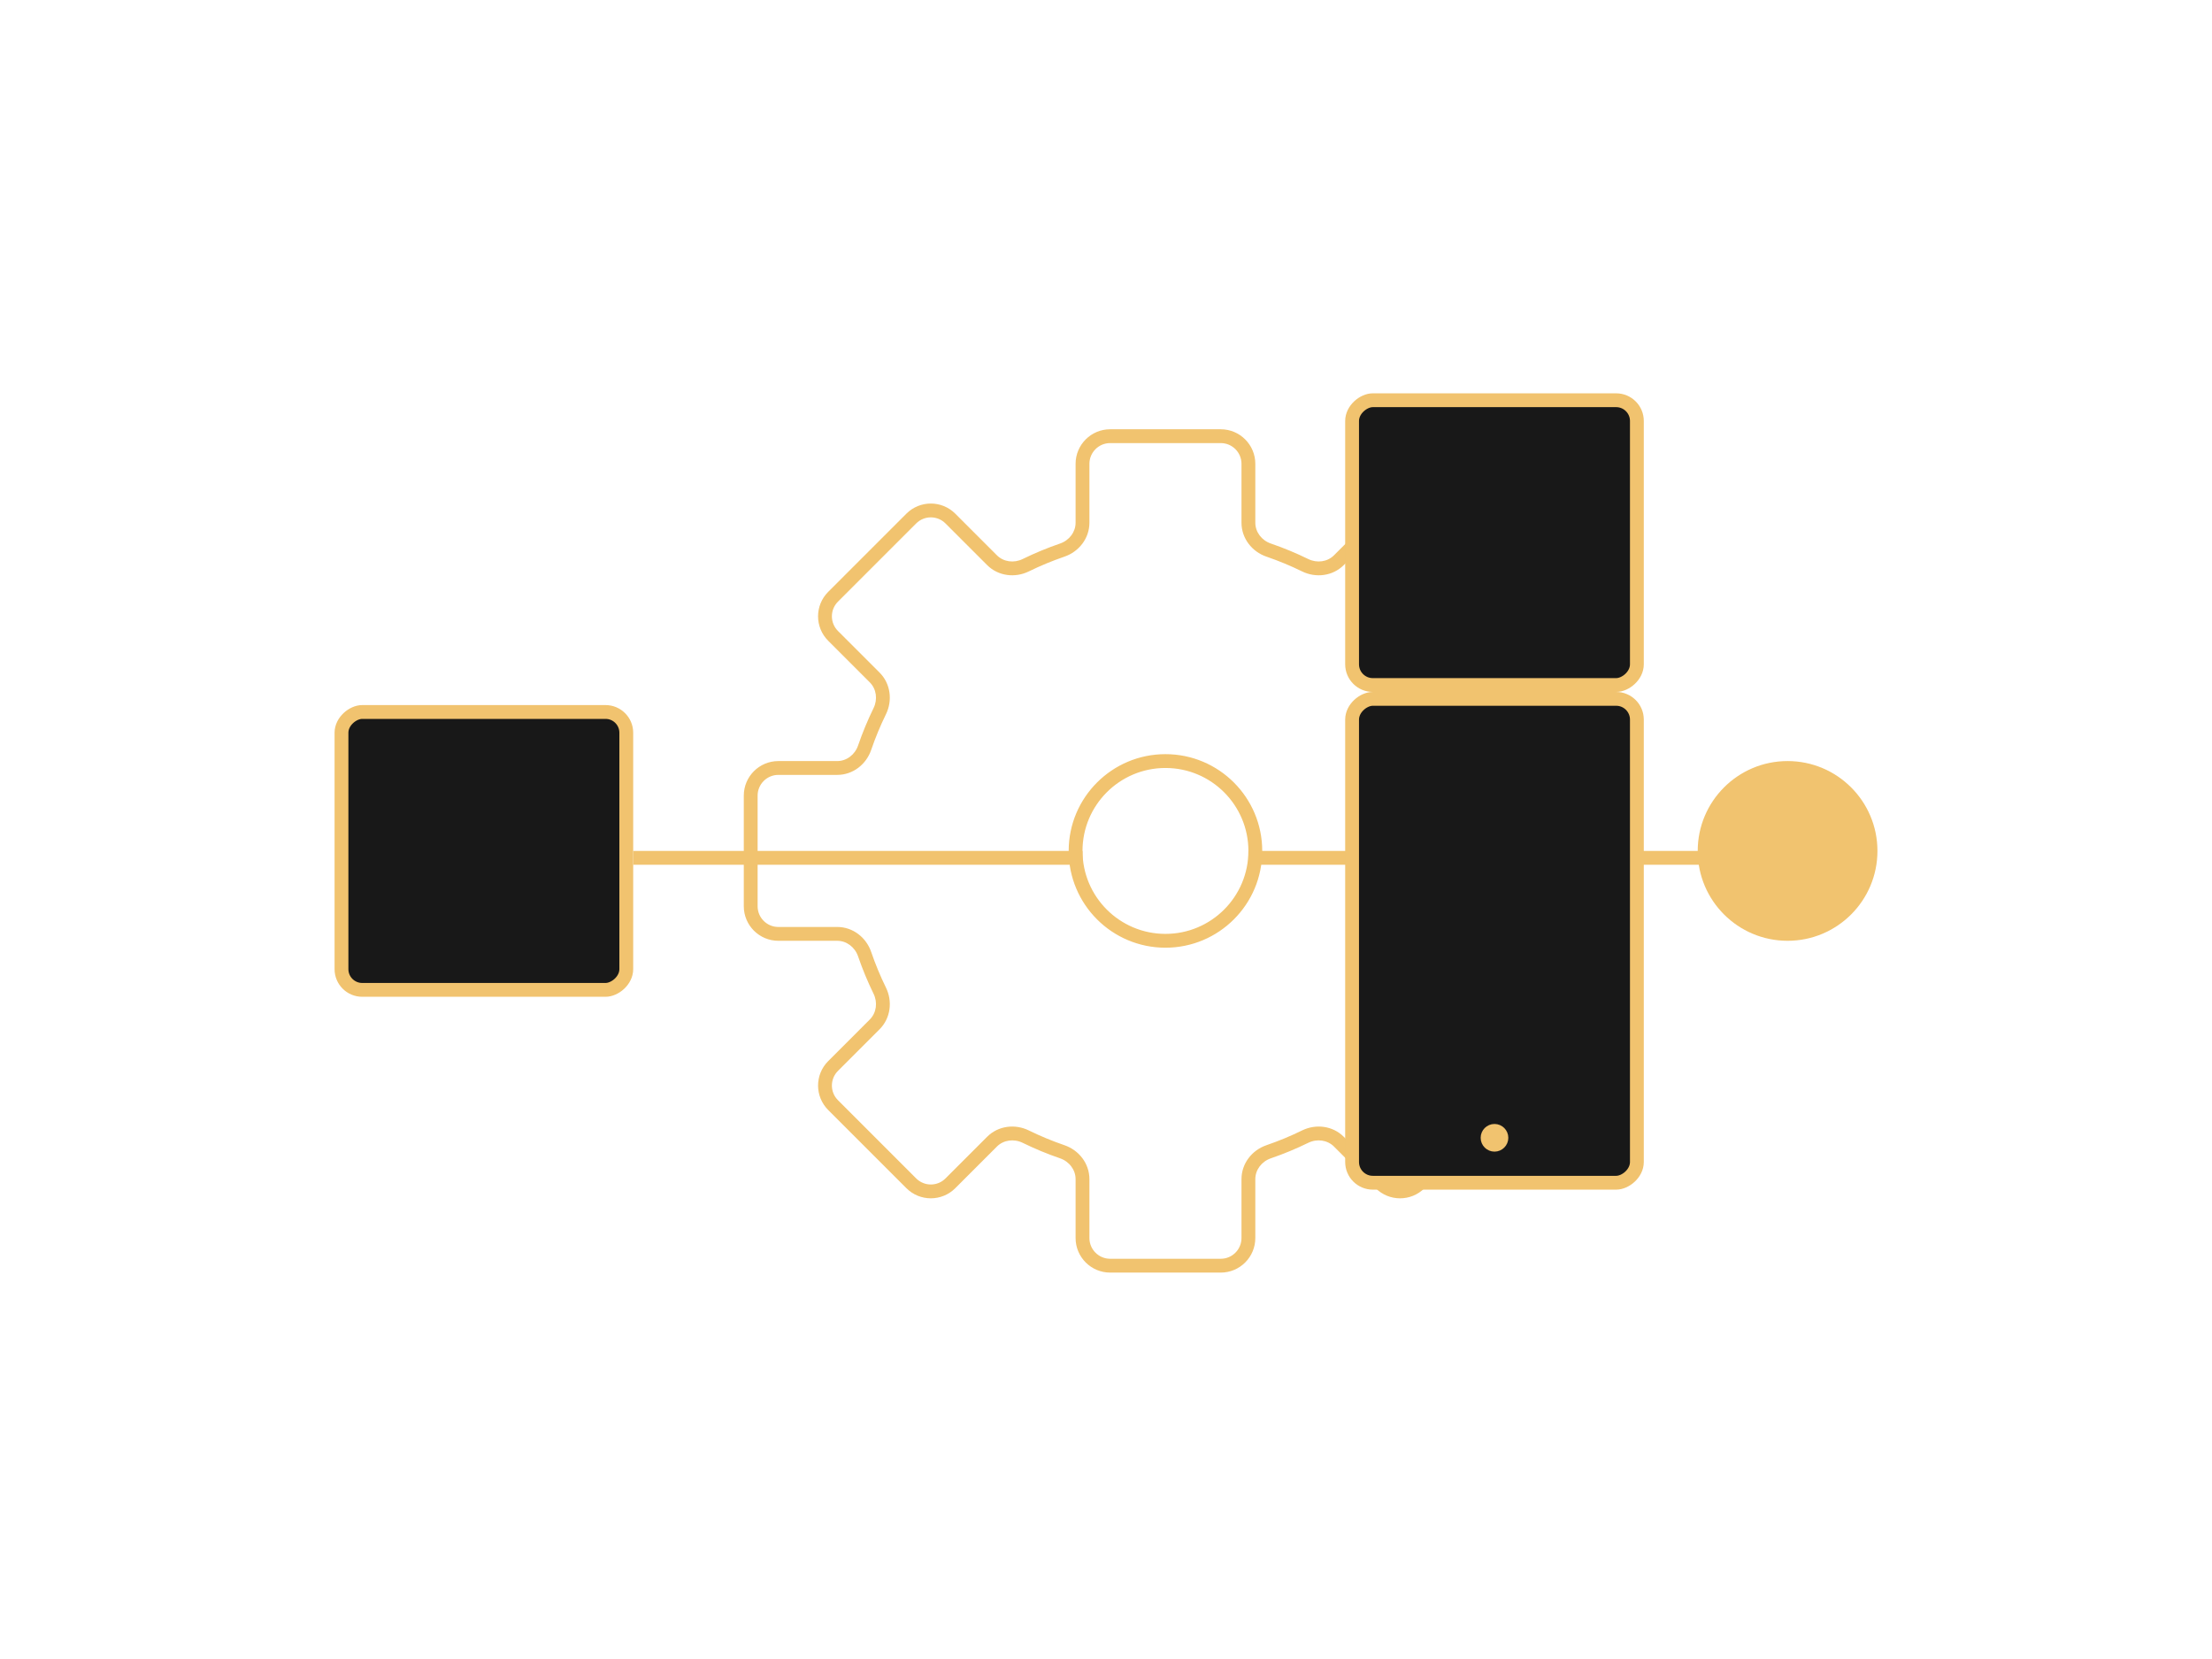
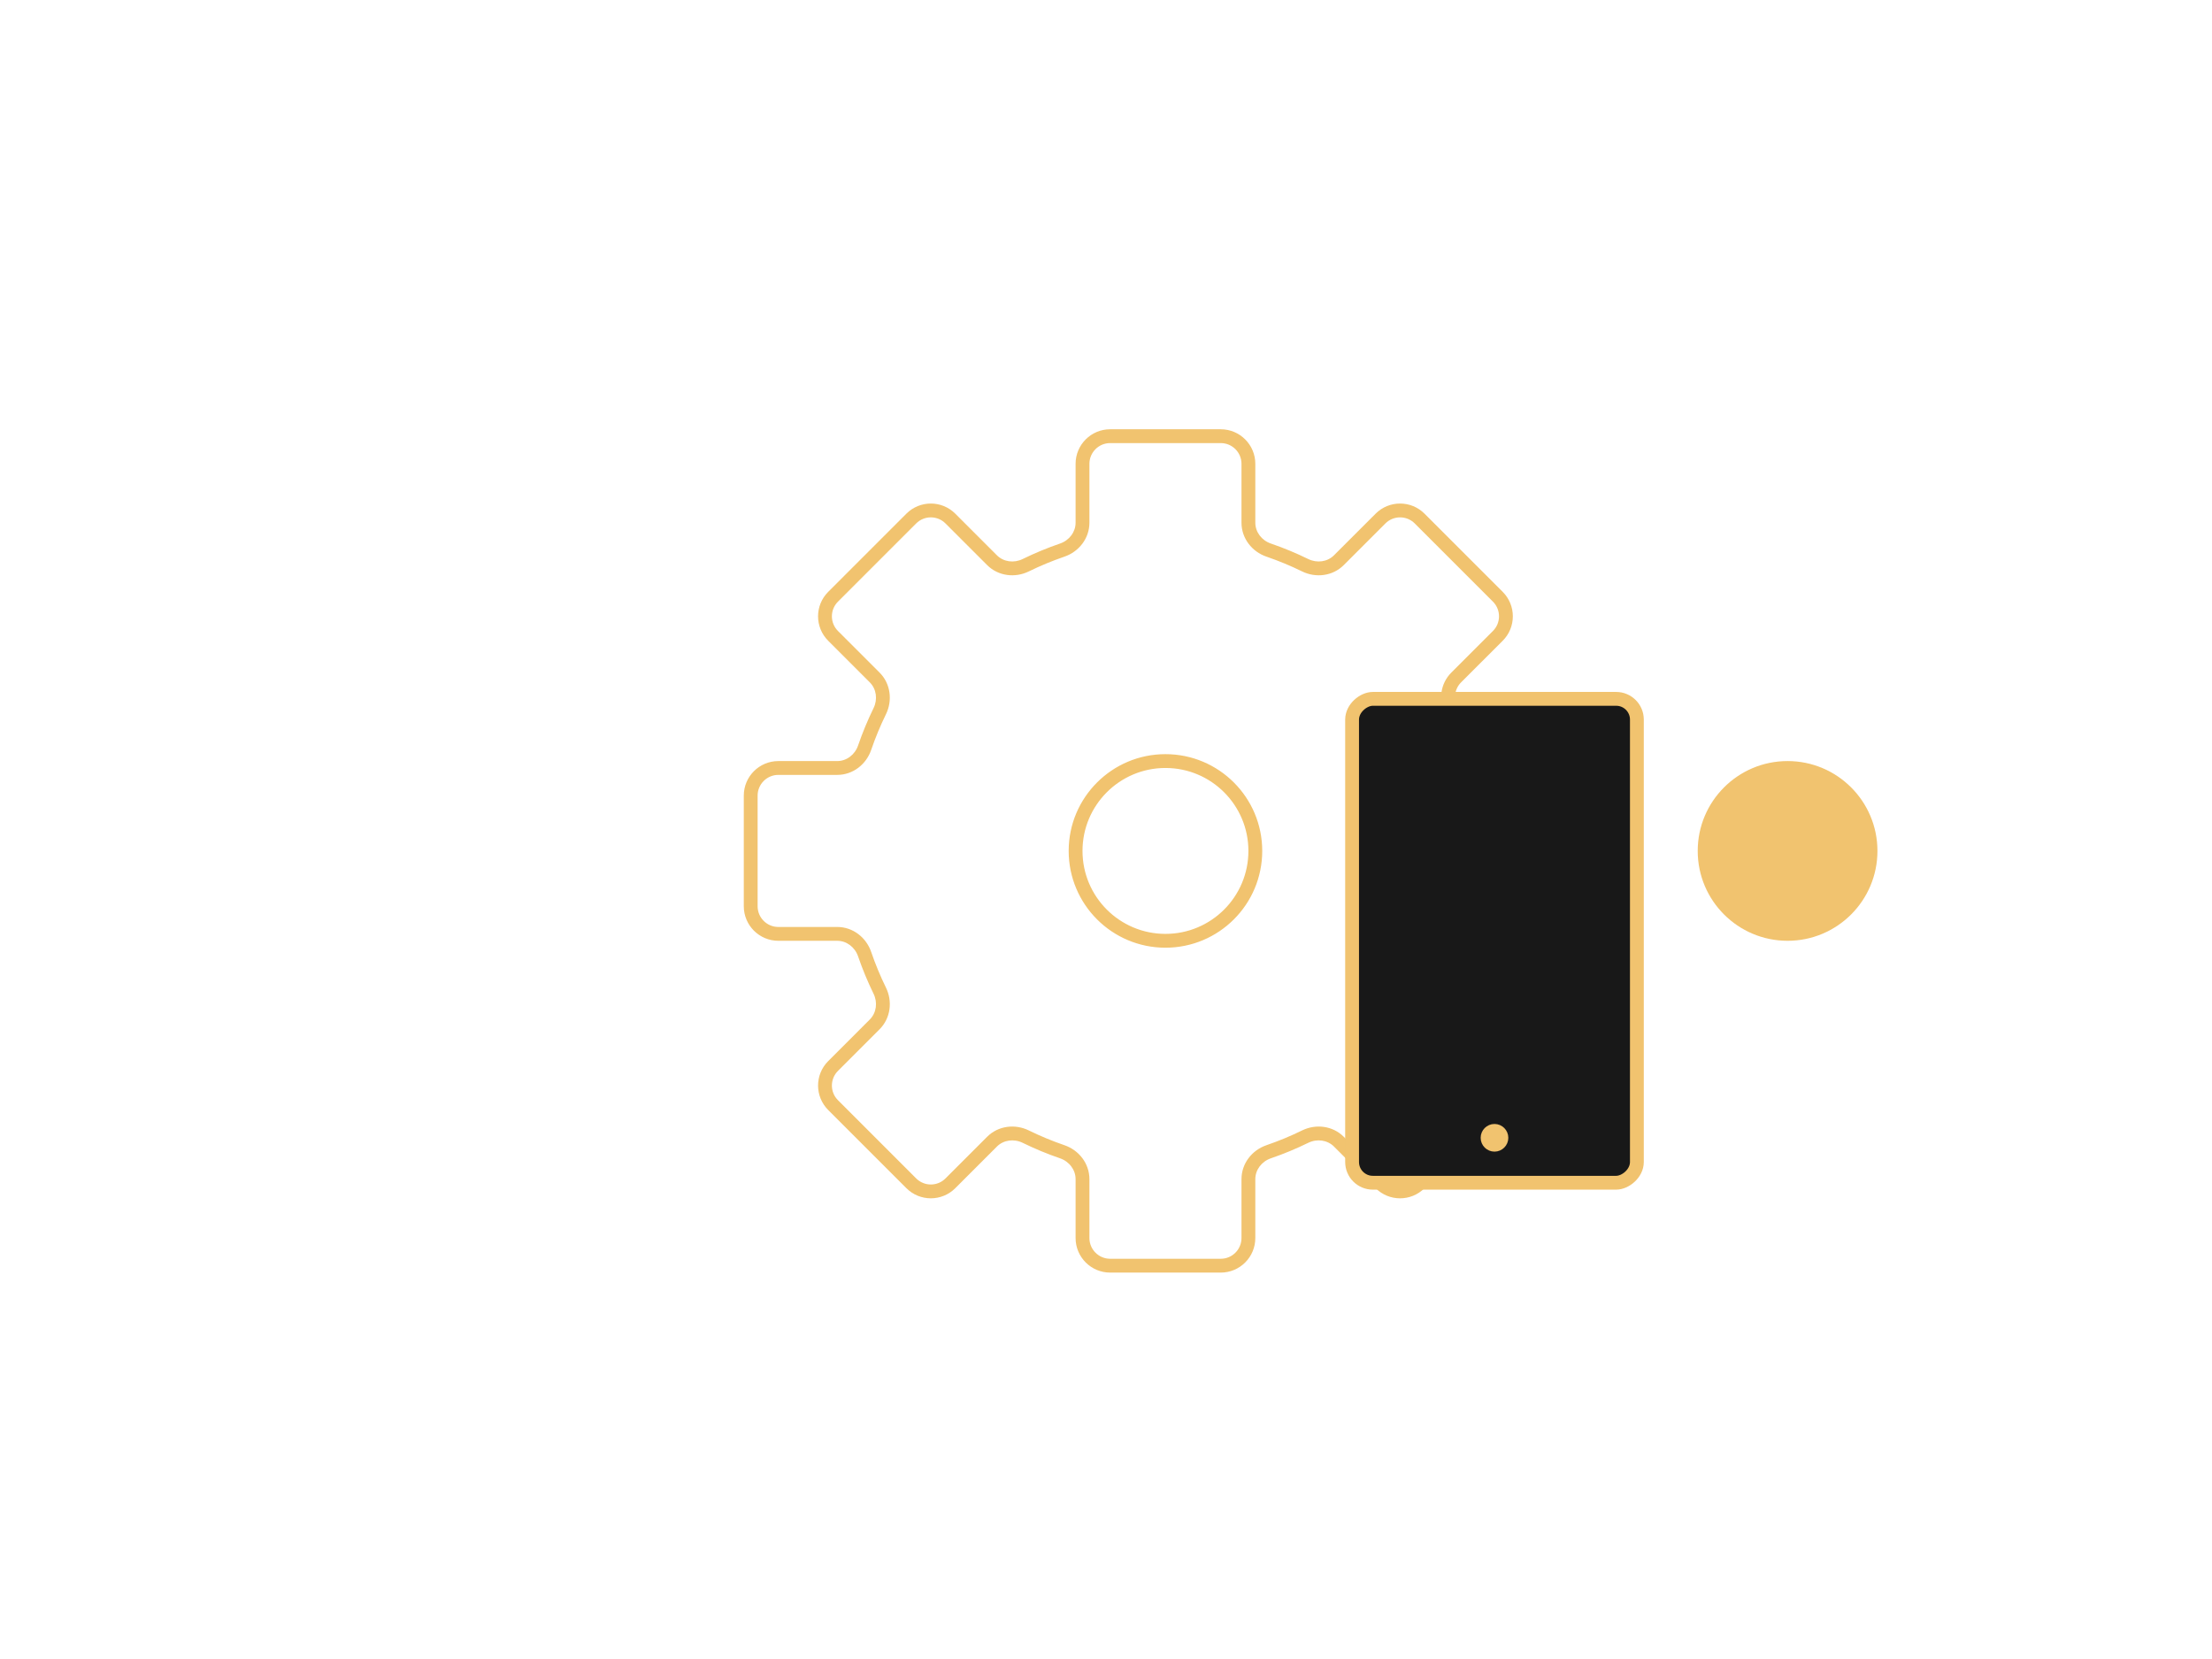
<svg xmlns="http://www.w3.org/2000/svg" width="320" height="240" viewBox="0 0 320 240" fill="none">
  <path d="M176.601 63.1L176.601 62.1H176.601V63.1ZM180.601 67.1L181.601 67.1V67.1L180.601 67.1ZM180.601 75.62L179.601 75.62L179.601 75.62L180.601 75.62ZM183.531 79.579L183.855 78.633L183.855 78.633L183.531 79.579ZM188.814 81.769L189.254 80.871L189.254 80.871L188.814 81.769ZM193.688 81.04L192.981 80.333L192.981 80.333L193.688 81.04ZM199.714 75.016L199.007 74.309L199.007 74.309L199.714 75.016ZM205.37 75.016L206.077 74.309L206.077 74.309L205.37 75.016ZM216.685 86.33L217.392 85.623L217.392 85.623L216.685 86.33ZM216.684 91.987L215.977 91.28L215.976 91.28L216.684 91.987ZM210.659 98.011L211.366 98.718L211.366 98.718L210.659 98.011ZM209.931 102.885L209.033 103.325L209.033 103.325L209.931 102.885ZM212.12 108.169L213.066 107.845L213.066 107.845L212.12 108.169ZM216.08 111.1L216.08 112.1H216.08V111.1ZM228.601 115.1L229.601 115.1V115.1L228.601 115.1ZM228.601 131.1L229.601 131.1V131.1H228.601ZM224.601 135.1L224.601 136.1L224.601 135.1ZM216.08 135.1L216.08 134.1L216.08 134.1L216.08 135.1ZM212.12 138.031L213.066 138.355L213.066 138.355L212.12 138.031ZM209.931 143.315L209.033 142.875L209.033 142.875L209.931 143.315ZM216.684 154.213L217.391 153.506L217.391 153.506L216.684 154.213ZM216.684 159.87L217.391 160.577L217.391 160.577L216.684 159.87ZM205.369 171.184L206.076 171.891L206.076 171.891L205.369 171.184ZM199.713 171.184L199.006 171.891L199.006 171.891L199.713 171.184ZM188.813 164.43L189.253 165.328L189.253 165.328L188.813 164.43ZM183.531 166.62L183.856 167.565L183.856 167.565L183.531 166.62ZM180.601 170.579L179.601 170.579V170.579H180.601ZM176.601 183.1L176.601 184.1H176.601L176.601 183.1ZM160.601 183.1L160.601 184.1H160.601V183.1ZM156.601 179.1L155.601 179.1L156.601 179.1ZM156.601 170.579L157.601 170.579L157.601 170.579L156.601 170.579ZM153.67 166.62L153.346 167.565L153.346 167.565L153.67 166.62ZM148.387 164.43L148.827 163.532L148.827 163.532L148.387 164.43ZM143.513 165.159L144.22 165.866L144.22 165.866L143.513 165.159ZM137.488 171.183L136.781 170.476L136.781 170.476L137.488 171.183ZM131.832 171.184L131.125 171.891L131.125 171.891L131.832 171.184ZM120.518 159.87L119.81 160.577L119.81 160.577L120.518 159.87ZM120.518 154.213L119.81 153.506L119.81 153.506L120.518 154.213ZM126.541 148.189L125.834 147.482L125.834 147.482L126.541 148.189ZM127.27 143.315L126.371 143.755L126.371 143.755L127.27 143.315ZM125.081 138.031L124.135 138.355L124.135 138.355L125.081 138.031ZM121.121 135.1L121.121 134.1H121.121V135.1ZM108.601 131.1L107.601 131.1V131.1L108.601 131.1ZM108.601 115.1L107.601 115.1V115.1H108.601ZM112.601 111.1L112.601 110.1L112.601 111.1ZM121.121 111.1L121.121 112.1L121.121 112.1L121.121 111.1ZM125.081 108.169L124.135 107.845L124.135 107.845L125.081 108.169ZM127.27 102.885L126.371 102.445L126.371 102.445L127.27 102.885ZM120.517 91.987L119.809 92.694L119.809 92.694L120.517 91.987ZM120.517 86.33L119.809 85.623L119.809 85.623L120.517 86.33ZM131.831 75.016L131.124 74.309L131.124 74.309L131.831 75.016ZM137.487 75.016L138.194 74.309L138.194 74.309L137.487 75.016ZM143.512 81.04L144.219 80.333L143.512 81.04ZM148.386 81.769L147.946 80.871L147.946 80.871L148.386 81.769ZM153.67 79.579L153.346 78.633L153.346 78.633L153.67 79.579ZM156.601 75.62L157.601 75.62V75.62H156.601ZM160.601 63.1L160.601 62.1H160.601L160.601 63.1ZM176.601 63.1L176.601 64.1C178.257 64.1 179.601 65.443 179.601 67.1L180.601 67.1L181.601 67.1C181.601 64.339 179.362 62.1 176.601 62.1L176.601 63.1ZM180.601 67.1H179.601V75.62H180.601H181.601V67.1H180.601ZM180.601 75.62L179.601 75.62C179.601 77.894 181.13 79.814 183.207 80.525L183.531 79.579L183.855 78.633C182.511 78.173 181.601 76.962 181.601 75.62L180.601 75.62ZM183.531 79.579L183.207 80.525C184.982 81.134 186.707 81.85 188.375 82.667L188.814 81.769L189.254 80.871C187.513 80.018 185.71 79.269 183.855 78.633L183.531 79.579ZM188.814 81.769L188.375 82.667C190.347 83.633 192.787 83.356 194.396 81.748L193.688 81.04L192.981 80.333C192.032 81.283 190.53 81.496 189.254 80.871L188.814 81.769ZM193.688 81.04L194.396 81.748L200.421 75.723L199.714 75.016L199.007 74.309L192.981 80.333L193.688 81.04ZM199.714 75.016L200.421 75.723C201.592 74.552 203.492 74.552 204.663 75.723L205.37 75.016L206.077 74.309C204.125 72.356 200.959 72.357 199.007 74.309L199.714 75.016ZM205.37 75.016L204.663 75.723L215.977 87.038L216.685 86.33L217.392 85.623L206.077 74.309L205.37 75.016ZM216.685 86.33L215.977 87.037C217.149 88.209 217.148 90.108 215.977 91.28L216.684 91.987L217.391 92.694C219.343 90.742 219.344 87.576 217.392 85.623L216.685 86.33ZM216.684 91.987L215.976 91.28L209.952 97.304L210.659 98.011L211.366 98.718L217.391 92.694L216.684 91.987ZM210.659 98.011L209.952 97.304C208.344 98.912 208.067 101.352 209.033 103.325L209.931 102.885L210.829 102.445C210.204 101.169 210.417 99.668 211.366 98.718L210.659 98.011ZM209.931 102.885L209.033 103.325C209.849 104.993 210.566 106.718 211.174 108.493L212.12 108.169L213.066 107.845C212.43 105.99 211.682 104.187 210.829 102.445L209.931 102.885ZM212.12 108.169L211.174 108.493C211.886 110.571 213.806 112.1 216.08 112.1L216.08 111.1L216.08 110.1C214.738 110.1 213.527 109.189 213.066 107.845L212.12 108.169ZM216.08 111.1V112.1H224.601V111.1V110.1H216.08V111.1ZM224.601 111.1V112.1C226.257 112.1 227.601 113.443 227.601 115.1L228.601 115.1L229.601 115.1C229.601 112.339 227.362 110.1 224.601 110.1V111.1ZM228.601 115.1H227.601V131.1H228.601H229.601V115.1H228.601ZM228.601 131.1L227.601 131.1C227.601 132.757 226.257 134.1 224.601 134.1L224.601 135.1L224.601 136.1C227.362 136.1 229.601 133.861 229.601 131.1L228.601 131.1ZM224.601 135.1V134.1H216.08V135.1V136.1H224.601V135.1ZM216.08 135.1L216.08 134.1C213.806 134.1 211.886 135.629 211.174 137.706L212.12 138.031L213.066 138.355C213.527 137.011 214.738 136.1 216.08 136.1L216.08 135.1ZM212.12 138.031L211.174 137.706C210.566 139.482 209.849 141.207 209.033 142.875L209.931 143.315L210.829 143.755C211.682 142.013 212.43 140.21 213.066 138.355L212.12 138.031ZM209.931 143.315L209.033 142.875C208.067 144.848 208.344 147.288 209.952 148.896L210.659 148.189L211.366 147.482C210.417 146.532 210.204 145.031 210.829 143.755L209.931 143.315ZM210.659 148.189L209.952 148.896L215.976 154.92L216.684 154.213L217.391 153.506L211.366 147.482L210.659 148.189ZM216.684 154.213L215.976 154.92C217.148 156.092 217.148 157.991 215.976 159.162L216.684 159.87L217.391 160.577C219.343 158.624 219.343 155.459 217.391 153.506L216.684 154.213ZM216.684 159.87L215.976 159.162L204.662 170.477L205.369 171.184L206.076 171.891L217.391 160.577L216.684 159.87ZM205.369 171.184L204.662 170.477C203.491 171.648 201.591 171.648 200.42 170.477L199.713 171.184L199.006 171.891C200.958 173.843 204.124 173.843 206.076 171.891L205.369 171.184ZM199.713 171.184L200.42 170.477L194.395 164.451L193.688 165.159L192.98 165.866L199.006 171.891L199.713 171.184ZM193.688 165.159L194.395 164.451C192.786 162.843 190.346 162.566 188.374 163.532L188.813 164.43L189.253 165.328C190.529 164.703 192.031 164.916 192.98 165.866L193.688 165.159ZM188.813 164.43L188.374 163.532C186.706 164.348 184.982 165.065 183.207 165.674L183.531 166.62L183.856 167.565C185.71 166.93 187.512 166.181 189.253 165.328L188.813 164.43ZM183.531 166.62L183.207 165.674C181.13 166.385 179.601 168.305 179.601 170.579L180.601 170.579L181.601 170.58C181.601 169.237 182.511 168.026 183.856 167.565L183.531 166.62ZM180.601 170.579H179.601V179.1H180.601H181.601V170.579H180.601ZM180.601 179.1H179.601C179.601 180.757 178.257 182.1 176.601 182.1L176.601 183.1L176.601 184.1C179.362 184.1 181.601 181.861 181.601 179.1H180.601ZM176.601 183.1V182.1H160.601V183.1V184.1H176.601V183.1ZM160.601 183.1L160.601 182.1C158.944 182.1 157.601 180.757 157.601 179.1L156.601 179.1L155.601 179.1C155.601 181.861 157.839 184.1 160.601 184.1L160.601 183.1ZM156.601 179.1H157.601V170.579H156.601H155.601V179.1H156.601ZM156.601 170.579L157.601 170.579C157.6 168.305 156.071 166.385 153.994 165.674L153.67 166.62L153.346 167.565C154.69 168.026 155.601 169.237 155.601 170.58L156.601 170.579ZM153.67 166.62L153.994 165.674C152.219 165.065 150.494 164.348 148.827 163.532L148.387 164.43L147.947 165.328C149.689 166.181 151.491 166.93 153.346 167.565L153.67 166.62ZM148.387 164.43L148.827 163.532C146.854 162.566 144.414 162.843 142.806 164.451L143.513 165.159L144.22 165.866C145.169 164.916 146.671 164.703 147.947 165.328L148.387 164.43ZM143.513 165.159L142.806 164.451L136.781 170.476L137.488 171.183L138.195 171.89L144.22 165.866L143.513 165.159ZM137.488 171.183L136.781 170.476C135.61 171.648 133.711 171.648 132.539 170.477L131.832 171.184L131.125 171.891C133.078 173.843 136.243 173.843 138.195 171.89L137.488 171.183ZM131.832 171.184L132.539 170.477L121.225 159.162L120.518 159.87L119.81 160.577L131.125 171.891L131.832 171.184ZM120.518 159.87L121.225 159.162C120.053 157.991 120.053 156.092 121.225 154.92L120.518 154.213L119.81 153.506C117.858 155.459 117.858 158.624 119.81 160.577L120.518 159.87ZM120.518 154.213L121.225 154.92L127.248 148.896L126.541 148.189L125.834 147.482L119.81 153.506L120.518 154.213ZM126.541 148.189L127.248 148.896C128.856 147.288 129.133 144.848 128.168 142.875L127.27 143.315L126.371 143.755C126.996 145.031 126.783 146.532 125.834 147.482L126.541 148.189ZM127.27 143.315L128.168 142.875C127.351 141.208 126.635 139.482 126.027 137.707L125.081 138.031L124.135 138.355C124.771 140.21 125.519 142.012 126.371 143.755L127.27 143.315ZM125.081 138.031L126.027 137.707C125.315 135.629 123.395 134.1 121.121 134.1L121.121 135.1L121.121 136.1C122.463 136.1 123.675 137.011 124.135 138.355L125.081 138.031ZM121.121 135.1V134.1H112.601V135.1V136.1H121.121V135.1ZM112.601 135.1V134.1C110.944 134.1 109.601 132.757 109.601 131.1L108.601 131.1L107.601 131.1C107.601 133.861 109.839 136.1 112.601 136.1V135.1ZM108.601 131.1H109.601V115.1H108.601H107.601V131.1H108.601ZM108.601 115.1L109.601 115.1C109.601 113.443 110.944 112.1 112.601 112.1L112.601 111.1L112.601 110.1C109.839 110.1 107.601 112.339 107.601 115.1L108.601 115.1ZM112.601 111.1V112.1H121.121V111.1V110.1H112.601V111.1ZM121.121 111.1L121.121 112.1C123.395 112.1 125.315 110.571 126.027 108.493L125.081 108.169L124.135 107.845C123.675 109.189 122.463 110.1 121.121 110.1L121.121 111.1ZM125.081 108.169L126.027 108.493C126.635 106.718 127.351 104.992 128.168 103.325L127.27 102.885L126.371 102.445C125.519 104.188 124.771 105.99 124.135 107.845L125.081 108.169ZM127.27 102.885L128.168 103.325C129.133 101.352 128.856 98.912 127.248 97.304L126.541 98.011L125.834 98.718C126.784 99.668 126.996 101.169 126.371 102.445L127.27 102.885ZM126.541 98.011L127.248 97.304L121.224 91.28L120.517 91.987L119.809 92.694L125.834 98.718L126.541 98.011ZM120.517 91.987L121.224 91.28C120.053 90.108 120.053 88.209 121.224 87.037L120.517 86.33L119.809 85.623C117.857 87.576 117.857 90.741 119.809 92.694L120.517 91.987ZM120.517 86.33L121.224 87.038L132.538 75.723L131.831 75.016L131.124 74.309L119.809 85.623L120.517 86.33ZM131.831 75.016L132.538 75.723C133.71 74.552 135.609 74.552 136.78 75.723L137.487 75.016L138.194 74.309C136.242 72.357 133.077 72.357 131.124 74.309L131.831 75.016ZM137.487 75.016L136.78 75.723L142.805 81.748L143.512 81.04L144.219 80.333L138.194 74.309L137.487 75.016ZM143.512 81.04L142.805 81.748C144.413 83.356 146.853 83.633 148.826 82.667L148.386 81.769L147.946 80.871C146.67 81.496 145.169 81.283 144.219 80.333L143.512 81.04ZM148.386 81.769L148.826 82.667C150.493 81.85 152.219 81.134 153.994 80.525L153.67 79.579L153.346 78.633C151.491 79.269 149.688 80.018 147.946 80.871L148.386 81.769ZM153.67 79.579L153.994 80.525C156.071 79.814 157.6 77.894 157.601 75.62L156.601 75.62L155.601 75.62C155.601 76.962 154.69 78.173 153.346 78.633L153.67 79.579ZM156.601 75.62H157.601V67.1H156.601H155.601V75.62H156.601ZM156.601 67.1H157.601C157.601 65.443 158.944 64.1 160.601 64.1L160.601 63.1L160.601 62.1C157.839 62.1 155.601 64.339 155.601 67.1H156.601ZM160.601 63.1V64.1H176.601V63.1V62.1H160.601V63.1ZM168.601 110.1V109.1C160.869 109.1 154.601 115.368 154.601 123.1H155.601H156.601C156.601 116.473 161.973 111.1 168.601 111.1V110.1ZM155.601 123.1H154.601C154.601 130.832 160.869 137.1 168.601 137.1V136.1V135.1C161.973 135.1 156.601 129.727 156.601 123.1H155.601ZM168.601 136.1V137.1C176.333 137.1 182.601 130.832 182.601 123.1H181.601H180.601C180.601 129.727 175.228 135.1 168.601 135.1V136.1ZM181.601 123.1H182.601C182.601 115.368 176.333 109.1 168.601 109.1V110.1V111.1C175.228 111.1 180.601 116.473 180.601 123.1H181.601Z" fill="#F1C36F" />
-   <rect x="90.601" y="103" width="40.2" height="41.2" rx="3" transform="rotate(90 90.601 103)" fill="#181818" stroke="#F1C36F" stroke-width="2" />
-   <rect x="236.801" y="57.9" width="41.2" height="41.2" rx="3" transform="rotate(90 236.801 57.9)" fill="#181818" stroke="#F1C36F" stroke-width="2" />
  <circle cx="258.601" cy="123.1" r="13" fill="#F1C36F" />
-   <line x1="259.601" y1="124.1" x2="180.601" y2="124.1" stroke="#F1C36F" stroke-width="2" />
  <rect x="236.801" y="101.1" width="70" height="41.2" rx="3" transform="rotate(90 236.801 101.1)" fill="#181818" stroke="#F1C36F" stroke-width="2" />
  <circle cx="216.201" cy="164.6" r="1.5" fill="#F1C36F" stroke="#F1C36F" />
-   <line x1="156.601" y1="124.1" x2="91.601" y2="124.1" stroke="#F1C36F" stroke-width="2" />
</svg>